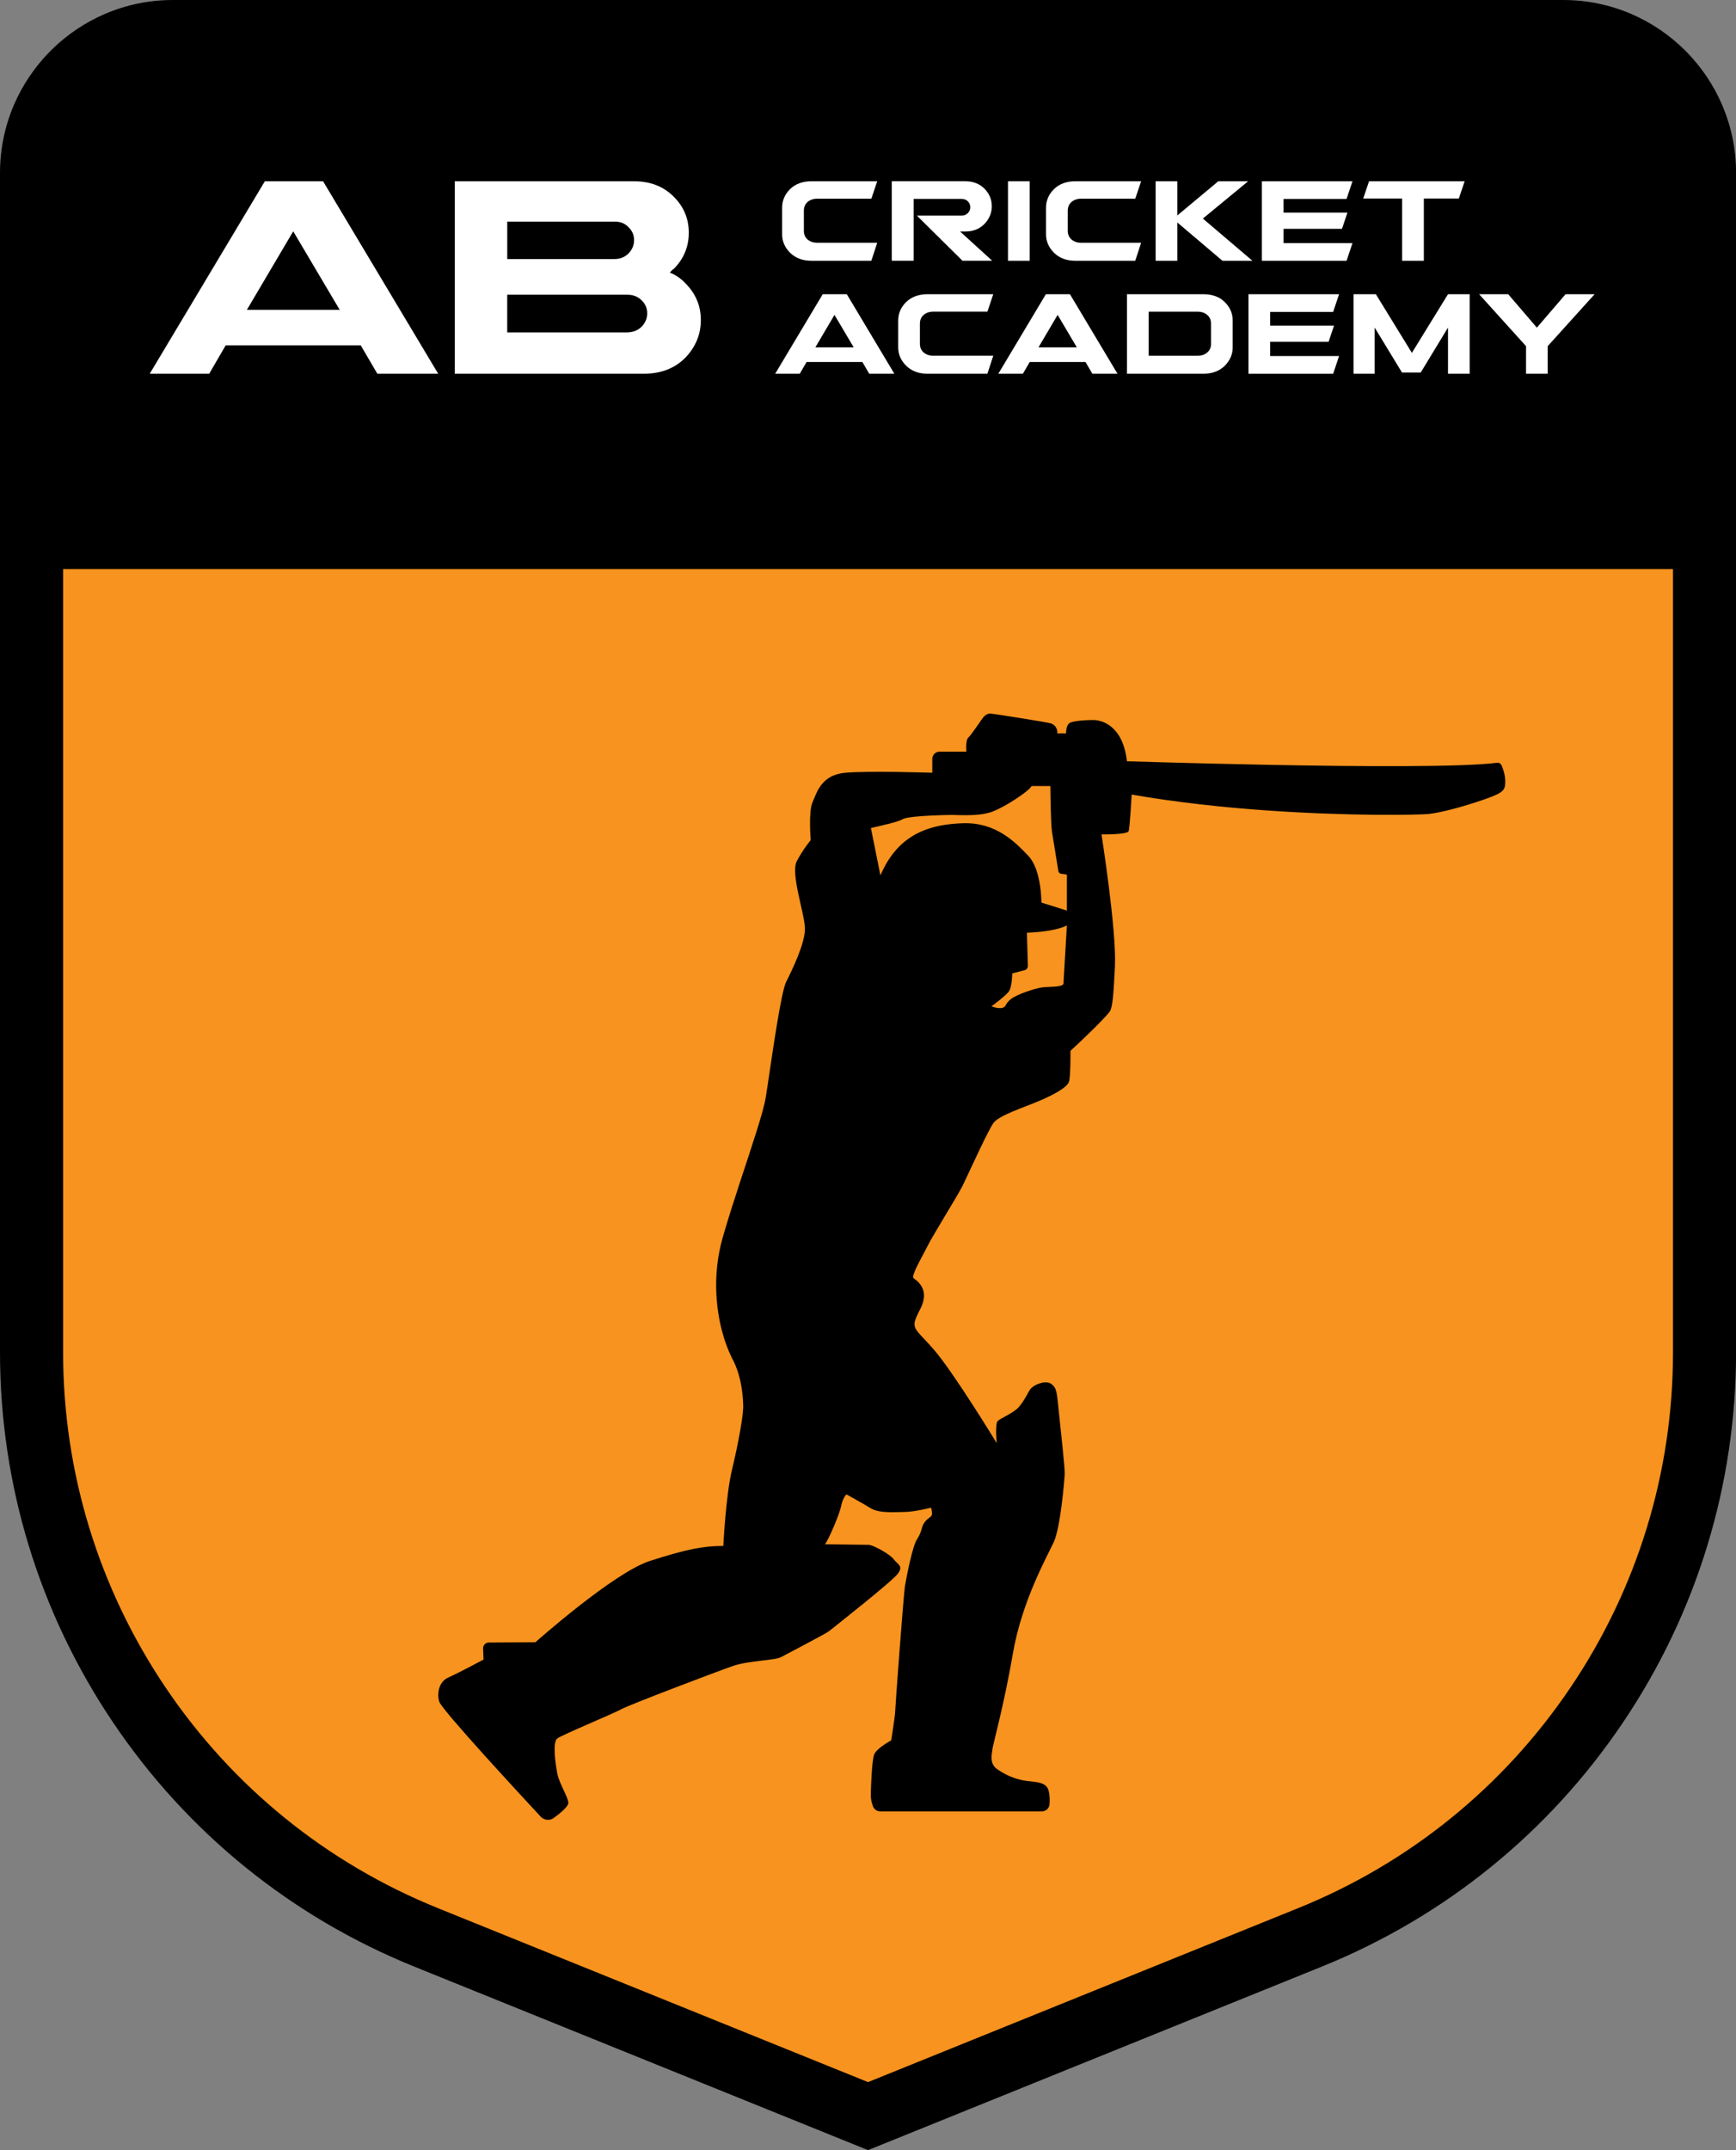
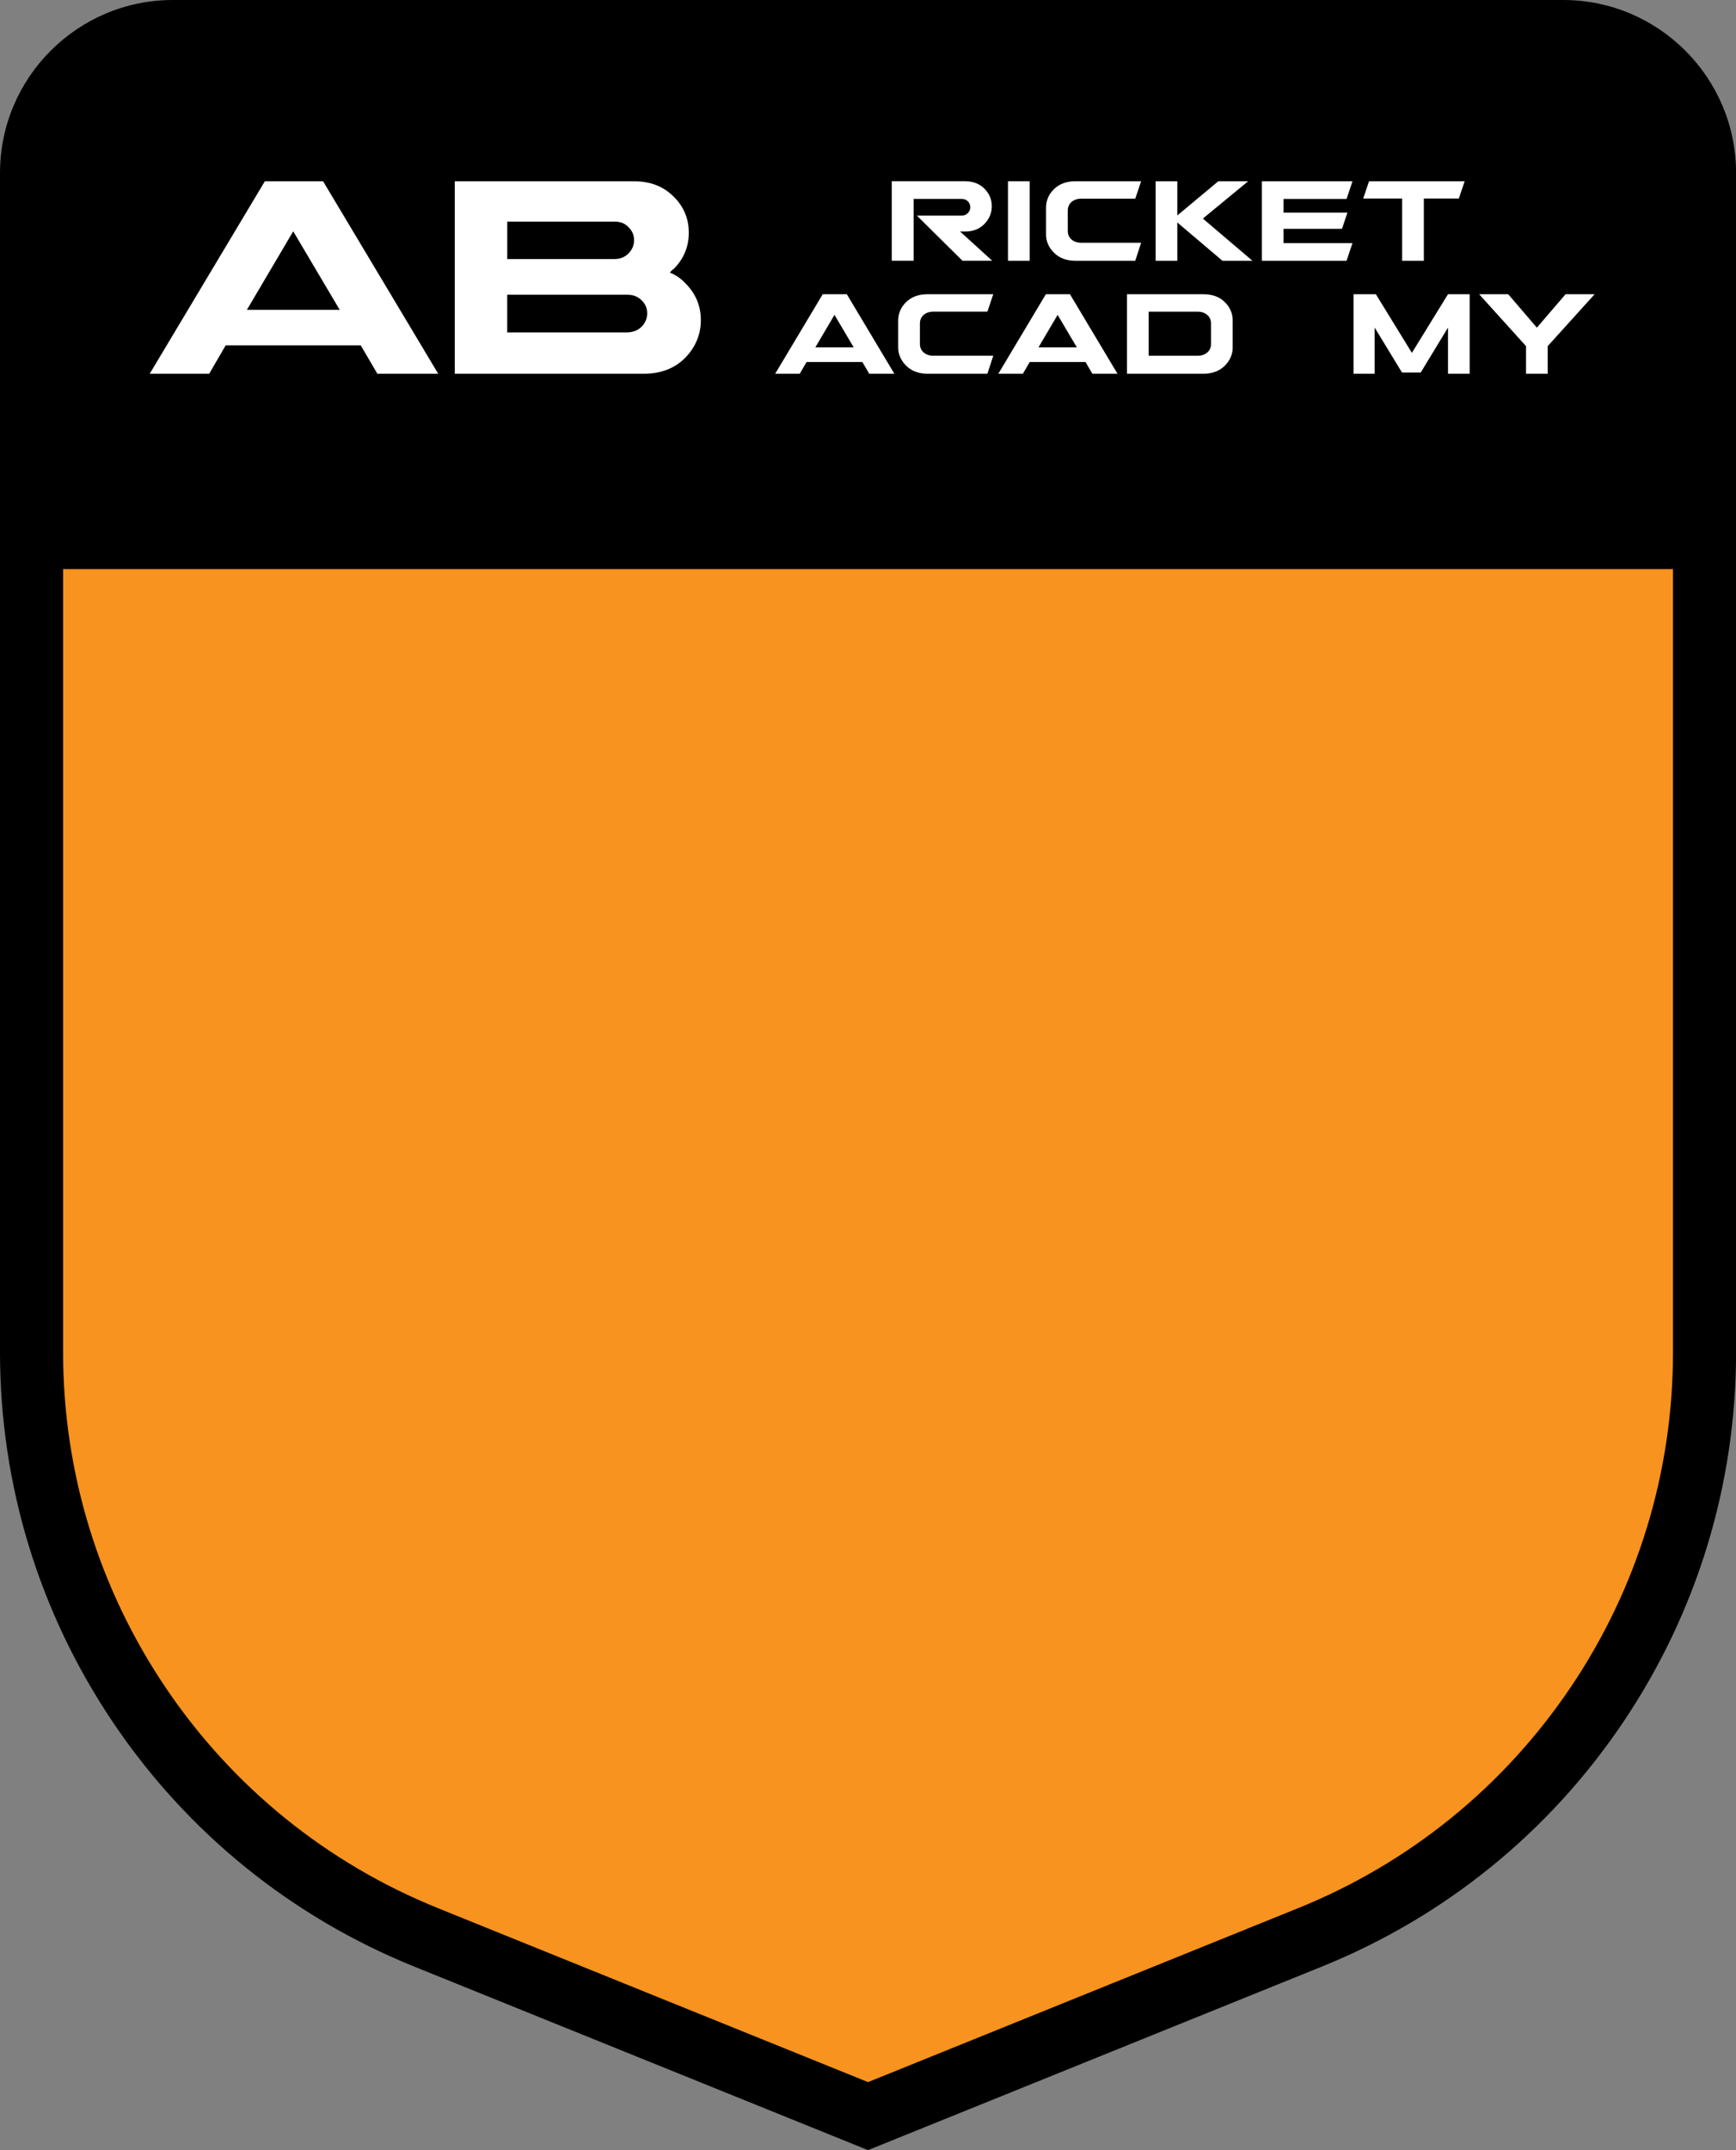
<svg xmlns="http://www.w3.org/2000/svg" id="Layer_2" data-name="Layer 2" viewBox="0 0 521.64 645.83">
  <rect x="0" y="0" width="521.64" height="645.83" fill="#808080" stroke="none" />
  <defs>
    <style>
      .cls-1, .cls-2, .cls-3 {
        stroke-width: 0px;
      }

      .cls-2 {
        fill: #fff;
      }

      .cls-3 {
        fill: #f7931e;
      }
    </style>
  </defs>
  <g id="Layer_1-2" data-name="Layer 1">
    <g>
      <path class="cls-3" d="m393.66,581.91l-132.83,53.71-132.83-53.71c-71.63-28.96-118.51-98.49-118.51-175.75V51.95c0-23.46,19.02-42.48,42.48-42.48h417.74c23.46,0,42.48,19.02,42.48,42.48v354.2c0,77.26-46.89,146.79-118.51,175.75Z" />
      <path class="cls-1" d="m469.69,0H51.95C23.3,0,0,23.3,0,51.95v354.2c0,39.8,11.76,78.28,34.02,111.29,22.25,33,53.52,58.33,90.42,73.25l136.39,55.14,136.39-55.14h0c36.9-14.92,68.17-40.25,90.42-73.25,22.25-33,34.02-71.48,34.02-111.29V51.95c0-28.65-23.3-51.95-51.95-51.95Zm2.23,506.85c-20.14,29.86-48.43,52.78-81.81,66.28l-129.28,52.27-129.28-52.27c-33.39-13.5-61.68-36.42-81.81-66.28-20.13-29.86-30.78-64.68-30.78-100.69v-235.22h483.75v235.22c0,36.01-10.64,70.83-30.78,100.69Z" />
      <g>
-         <path class="cls-2" d="m261.83,78.33h-17.96c-2.67,0-4.81-.79-6.45-2.4-1.61-1.61-2.4-3.44-2.4-5.55v-7.99c0-2.16.79-4.01,2.38-5.58,1.61-1.57,3.77-2.37,6.47-2.37h19.72l-1.76,5.24h-16.3c-1.14,0-2.1.34-2.88,1-.74.66-1.1,1.53-1.1,2.61v6.06c0,1.08.38,1.95,1.12,2.59.76.64,1.7.97,2.86.98h18.06l-1.76,5.39Z" />
        <path class="cls-2" d="m290,54.44c2.38,0,4.32.74,5.79,2.21s2.23,3.26,2.23,5.28-.74,3.82-2.23,5.36c-1.48,1.49-3.39,2.25-5.73,2.25h-1.57l9.65,8.78h-8.93l-13.7-13.55h13.42c.76,0,1.38-.25,1.89-.76.49-.49.74-1.08.74-1.76s-.25-1.29-.72-1.76c-.47-.49-1.08-.74-1.85-.74h-14.46v18.57h-6.57v-23.89h22.05Z" />
        <path class="cls-2" d="m309.39,54.44v23.89h-6.51v-23.89h6.51Z" />
        <path class="cls-2" d="m341.13,78.33h-17.96c-2.67,0-4.81-.79-6.45-2.4-1.61-1.61-2.4-3.44-2.4-5.55v-7.99c0-2.16.79-4.01,2.38-5.58,1.61-1.57,3.77-2.37,6.47-2.37h19.72l-1.76,5.24h-16.3c-1.14,0-2.1.34-2.88,1-.74.66-1.1,1.53-1.1,2.61v6.06c0,1.08.38,1.95,1.12,2.59.76.64,1.7.97,2.86.98h18.06l-1.76,5.39Z" />
        <path class="cls-2" d="m361.44,65.65l14.9,12.68h-9.01l-13.57-11.51v11.51h-6.51v-23.89h6.51v10.28l12.32-10.28h8.97l-13.61,11.21Z" />
        <path class="cls-2" d="m404.88,63.87l-1.63,4.86h-17.56v4.28h20.71l-1.78,5.32h-25.44v-23.89h27.22l-1.78,5.32h-18.93v4.11h19.19Z" />
        <path class="cls-2" d="m421.32,78.33v-18.7h-11.7l1.76-5.19h28.73l-1.76,5.19h-10.51v18.7h-6.53Z" />
        <path class="cls-2" d="m242.36,108.74l-2.05,3.52h-7.38l14.29-23.89h7.23l14.29,23.89h-7.55l-2.06-3.52h-16.77Zm14.16-4.41l-5.77-9.75-5.75,9.75h11.53Z" />
        <path class="cls-2" d="m296.7,112.26h-17.96c-2.67,0-4.81-.8-6.45-2.4-1.61-1.61-2.4-3.44-2.4-5.55v-7.99c0-2.16.79-4.01,2.38-5.58,1.61-1.57,3.77-2.37,6.47-2.37h19.72l-1.76,5.24h-16.3c-1.14,0-2.1.34-2.88,1-.74.66-1.1,1.53-1.1,2.61v6.06c0,1.08.38,1.95,1.12,2.59.76.64,1.7.97,2.86.98h18.06l-1.76,5.4Z" />
        <path class="cls-2" d="m309.41,108.74l-2.05,3.52h-7.38l14.29-23.89h7.23l14.29,23.89h-7.55l-2.06-3.52h-16.77Zm14.16-4.41l-5.77-9.75-5.75,9.75h11.53Z" />
        <path class="cls-2" d="m338.63,88.37h22.92c2.74,0,4.9.79,6.47,2.37,1.59,1.55,2.38,3.39,2.38,5.53v8.1c0,2.06-.79,3.9-2.38,5.49s-3.77,2.4-6.47,2.4h-22.92v-23.89Zm6.53,18.49h14.73c1.19-.02,2.14-.34,2.86-.98.76-.64,1.14-1.51,1.14-2.59v-6.06c0-1.12-.38-1.99-1.12-2.61-.74-.66-1.7-1-2.88-1h-14.73v13.25Z" />
-         <path class="cls-2" d="m400.85,97.8l-1.63,4.87h-17.56v4.28h20.71l-1.78,5.32h-25.44v-23.89h27.22l-1.78,5.32h-18.93v4.11h19.19Z" />
        <path class="cls-2" d="m426.9,111.9h-5.62l-8.22-13.51v13.87h-6.34v-23.89h6.7l10.83,17.62,10.85-17.62h6.51v23.89h-6.51v-13.87l-8.2,13.51Z" />
        <path class="cls-2" d="m465.06,103.97v8.29h-6.51v-8.29l-14.1-15.6h8.74l8.61,10.05,8.63-10.05h8.73l-14.1,15.6Z" />
      </g>
      <g>
        <path class="cls-2" d="m67.81,103.74l-4.95,8.52h-17.87l34.59-57.81h17.5l34.59,57.81h-18.28l-4.99-8.52h-40.59Zm34.27-10.67l-13.97-23.59-13.93,23.59h27.9Z" />
        <path class="cls-2" d="m202.44,80.79c-.32.14-.69.5-1.15,1.1,1.74.69,3.25,1.7,4.58,3.12,3.16,3.12,4.72,6.83,4.72,11.13s-1.56,8.11-4.72,11.36c-3.16,3.16-7.24,4.72-12.28,4.76h-56.94v-57.81h53.87c4.86,0,8.8,1.51,11.87,4.58,3.07,3.02,4.58,6.64,4.58,10.86s-1.51,7.88-4.54,10.9Zm-50.03-2.98h32.21c1.7,0,3.12-.55,4.26-1.7,1.1-1.15,1.65-2.47,1.65-3.99s-.55-2.79-1.65-3.85c-1.05-1.15-2.43-1.7-4.12-1.7h-32.34v11.22Zm0,22.04h36.01c1.79-.05,3.25-.6,4.35-1.7s1.7-2.47,1.7-4.03-.55-2.84-1.7-3.94c-1.1-1.1-2.52-1.65-4.21-1.65h-36.15v11.32Z" />
      </g>
-       <path class="cls-1" d="m451.15,229.83c-.22-.5-.73-.79-1.27-.72-10.55,1.37-42.32,1.13-69.23.61-22.76-.44-42.03-1.06-42.03-1.06-1.24-11.19-8.05-12.19-9.31-12.34-1.27-.15-6.68.08-7.87.82-1.2.75-1.1,3.14-1.1,3.14h-2.64c.15-1.75-1.02-2.61-1.73-2.94-.71-.33-17.24-2.93-18.23-2.98s-1.34.27-1.94.74c-.6.47-3.75,5.48-4.77,6.37-1.01.89-.63,4.31-.63,4.31h-8.1c-1.19,0-2.16.97-2.16,2.16v4.17s-18.88-.63-26.11,0c-7.22.63-8.54,5.81-9.88,8.87-1.27,2.89-.54,11.36-.54,11.36,0,0-2.32,2.76-4.21,6.38-1.89,3.63,2.32,15.52,2.47,20.01.15,4.5-3.92,12.76-5.66,16.24-1.47,2.95-3.99,20.56-5.43,30.2-.03.17-.05.33-.07.5-.23,1.52-.43,2.84-.59,3.82-.77,4.69-4.12,14.5-7.65,25.25-1.82,5.54-3.68,11.33-5.26,16.8-1.73,6.01-2.21,11.81-1.96,17.03.39,8.34,2.62,15.19,4.56,19.05.1.2.2.42.3.61,3.19,5.95,3.19,13.49,3.19,13.49.29,2.47-1.45,11.89-3.34,19.72-1.89,7.83-2.61,22.91-2.61,22.91-6.09,0-11.17,1.02-22.04,4.5-10.88,3.48-34.43,24.43-34.43,24.43l-14,.09c-.98,0-1.75.82-1.71,1.79l.13,3.32s-7.31,3.95-10.59,5.39c-3.27,1.44-3.35,5.68-2.68,7.35,1.11,2.78,23.92,27.43,30.45,34.46,1.02,1.09,2.69,1.26,3.9.39,1.94-1.4,4.46-3.46,4.39-4.6-.12-1.85-2.74-5.77-3.31-8.75-.57-2.98-1.48-9.44,0-10.54,1.48-1.11,16.69-7.38,19.18-8.76,2.49-1.38,28.78-11.34,33.57-13,4.8-1.66,12.64-1.66,14.48-2.67,1.84-1.01,13.47-7.01,14.48-7.84,1.01-.83,18.82-14.81,20.62-17.22,1.8-2.4-.17-2.83-1.2-4.29-1.03-1.46-6.18-4.38-7.64-4.38s-13.05-.17-13.05-.17c1.2-1.55,4.46-9.36,4.81-11.33.34-1.97,1.46-3.78,1.72-3.61.26.17,4.55,2.49,7.21,4.12,2.66,1.63,7.38,1.12,10.22,1.12s7.9-1.29,7.9-1.29c0,0,.43,1.37.26,2.15-.07.3-.48.68-.96,1.02-.97.69-1.7,1.68-2,2.83-.28,1.06-.75,2.38-1.46,3.41-1.42,2.05-3.16,11.22-3.64,13.91-.47,2.69-3,37.3-3,38.25s-1.17,8.33-1.17,8.33c0,0-4.03,2.14-5.02,4.03-.74,1.42-1.02,8.58-1.11,12.11-.03,1.28.2,2.56.68,3.74h0c.36.87,1.21,1.44,2.15,1.44h48.57c1.19,0,2.2-.9,2.3-2.09s.1-2.81-.31-4.25c-.82-2.88-4.78-2.39-7.57-2.96-2.8-.58-5.02-1.48-7.74-3.29-2.72-1.81-1.56-5.02-1.56-5.93s3.47-13.12,6.18-28.9c2.71-15.78,10.23-29.03,12.28-33.46,2.04-4.43,3.18-18.5,3.29-20.31.11-1.82-1.25-13.73-1.82-19.29-.57-5.56-.57-6.7-2.27-7.94s-5.56.34-6.47,1.93c-.91,1.59-1.93,3.63-3.4,5.22-1.48,1.59-5.22,3.18-6.13,3.97-.91.79-.34,6.7-.34,6.7,0,0-12.86-21.12-18.87-28.07-4.49-5.19-6.37-5.98-5.7-8.61.23-.89.75-1.99,1.56-3.54,3.21-6.14-1.2-8.68-2-9.35-.62-.52,1.35-4.2,3.01-7.32.47-.88.92-1.72,1.27-2.43,1.6-3.21,8.95-14.96,10.42-17.9.17-.35.42-.86.71-1.48,2.18-4.6,7.2-15.59,8.67-17.54,1.67-2.21,9.1-4.62,13.42-6.44,4.33-1.82,8.75-4.13,9.24-5.95.49-1.82.43-9.21.43-9.21,1.51-1.35,9.23-8.63,11.45-11.35.32-.39.52-.69.58-.86.03-.08.06-.17.08-.25.42-1.28.78-2.85,1.25-12.97.51-10.78-4.04-39.58-4.04-39.58,0,0,7.83.13,8.17-1,.34-1.13.9-10.96.9-10.96,13.62,2.38,27.73,3.86,40.62,4.77,25.44,1.79,46.09,1.33,48.6,1.06,3.78-.41,10.5-2.21,16.71-4.37,6.22-2.16,6.31-2.88,6.31-5.63,0-1.81-.67-3.62-1.12-4.65Zm-184.51,17.73c.55-.14,1.1-.29,1.63-.44,1.05-.3,1.99-.6,2.61-.88.15-.07.29-.13.4-.2s.26-.12.43-.18c.35-.11.83-.22,1.4-.31.57-.09,1.23-.18,1.94-.25s1.48-.14,2.26-.19c.79-.06,1.59-.1,2.38-.14,2.77-.14,5.34-.19,6.22-.19.63,0,1.66.05,2.91.07.5,0,1.03.02,1.58.01,2.49-.01,5.4-.21,7.63-1.01.25-.09.51-.19.78-.31.27-.11.55-.24.84-.38.58-.27,1.19-.58,1.81-.92.31-.17.63-.34.94-.52,1.89-1.08,3.82-2.35,5.27-3.44.72-.55,1.32-1.05,1.74-1.47.28-.28.47-.52.57-.71h5.64s.05,6.39.25,10.65c.03.71.07,1.36.11,1.91.04.55.09,1.01.14,1.32.16.95.48,2.92.82,5.02.06.35.11.7.17,1.06.37,2.26.73,4.49.91,5.59.07.42.4.74.83.8l1.73.24v10.82l-7.66-2.41s.03-3.85-.93-7.76c-.29-1.17-.67-2.35-1.16-3.44-.5-1.08-1.11-2.07-1.86-2.86-4.04-4.21-9.76-10.1-19.69-9.76-4.34.15-8.61.78-12.47,2.48-2.76,1.22-5.32,2.99-7.56,5.52-1.34,1.52-2.57,3.31-3.66,5.43-.36.71-.71,1.45-1.04,2.22l-2.86-14.22s2.48-.53,4.96-1.18Zm53.08,44.89c-.03.53-.06,1.02-.08,1.43,0,.14-.01.27-.02.39-.03.56-.04.94-.04,1.09s-.06.27-.18.38c-.17.16-.46.29-.83.38-.24.06-.52.11-.82.15s-.62.07-.95.09c-.66.05-1.36.07-2.01.1-.32.01-.63.03-.91.05-.14,0-.27.02-.4.03-2,.18-8.01,2.09-9.83,3.64-.91.77-1.21,1.32-1.43,1.72s-.39.65-1.02.83c-.16.05-.33.07-.51.08s-.36.01-.54,0c-.18-.01-.37-.04-.55-.07-.36-.06-.7-.15-.98-.23-.42-.12-.7-.24-.7-.24,0,0,4.37-3.18,5.28-4.55.4-.6.63-1.69.77-2.74.06-.45.1-.89.13-1.27.06-.77.06-1.33.06-1.33l3.71-.96c.6-.16,1.01-.71.99-1.33l-.29-9.93s4.56-.1,8.49-1c.65-.15,1.29-.32,1.89-.52.6-.2,1.15-.42,1.64-.67,0,0-.59,9.49-.86,14.47Z" />
    </g>
  </g>
</svg>